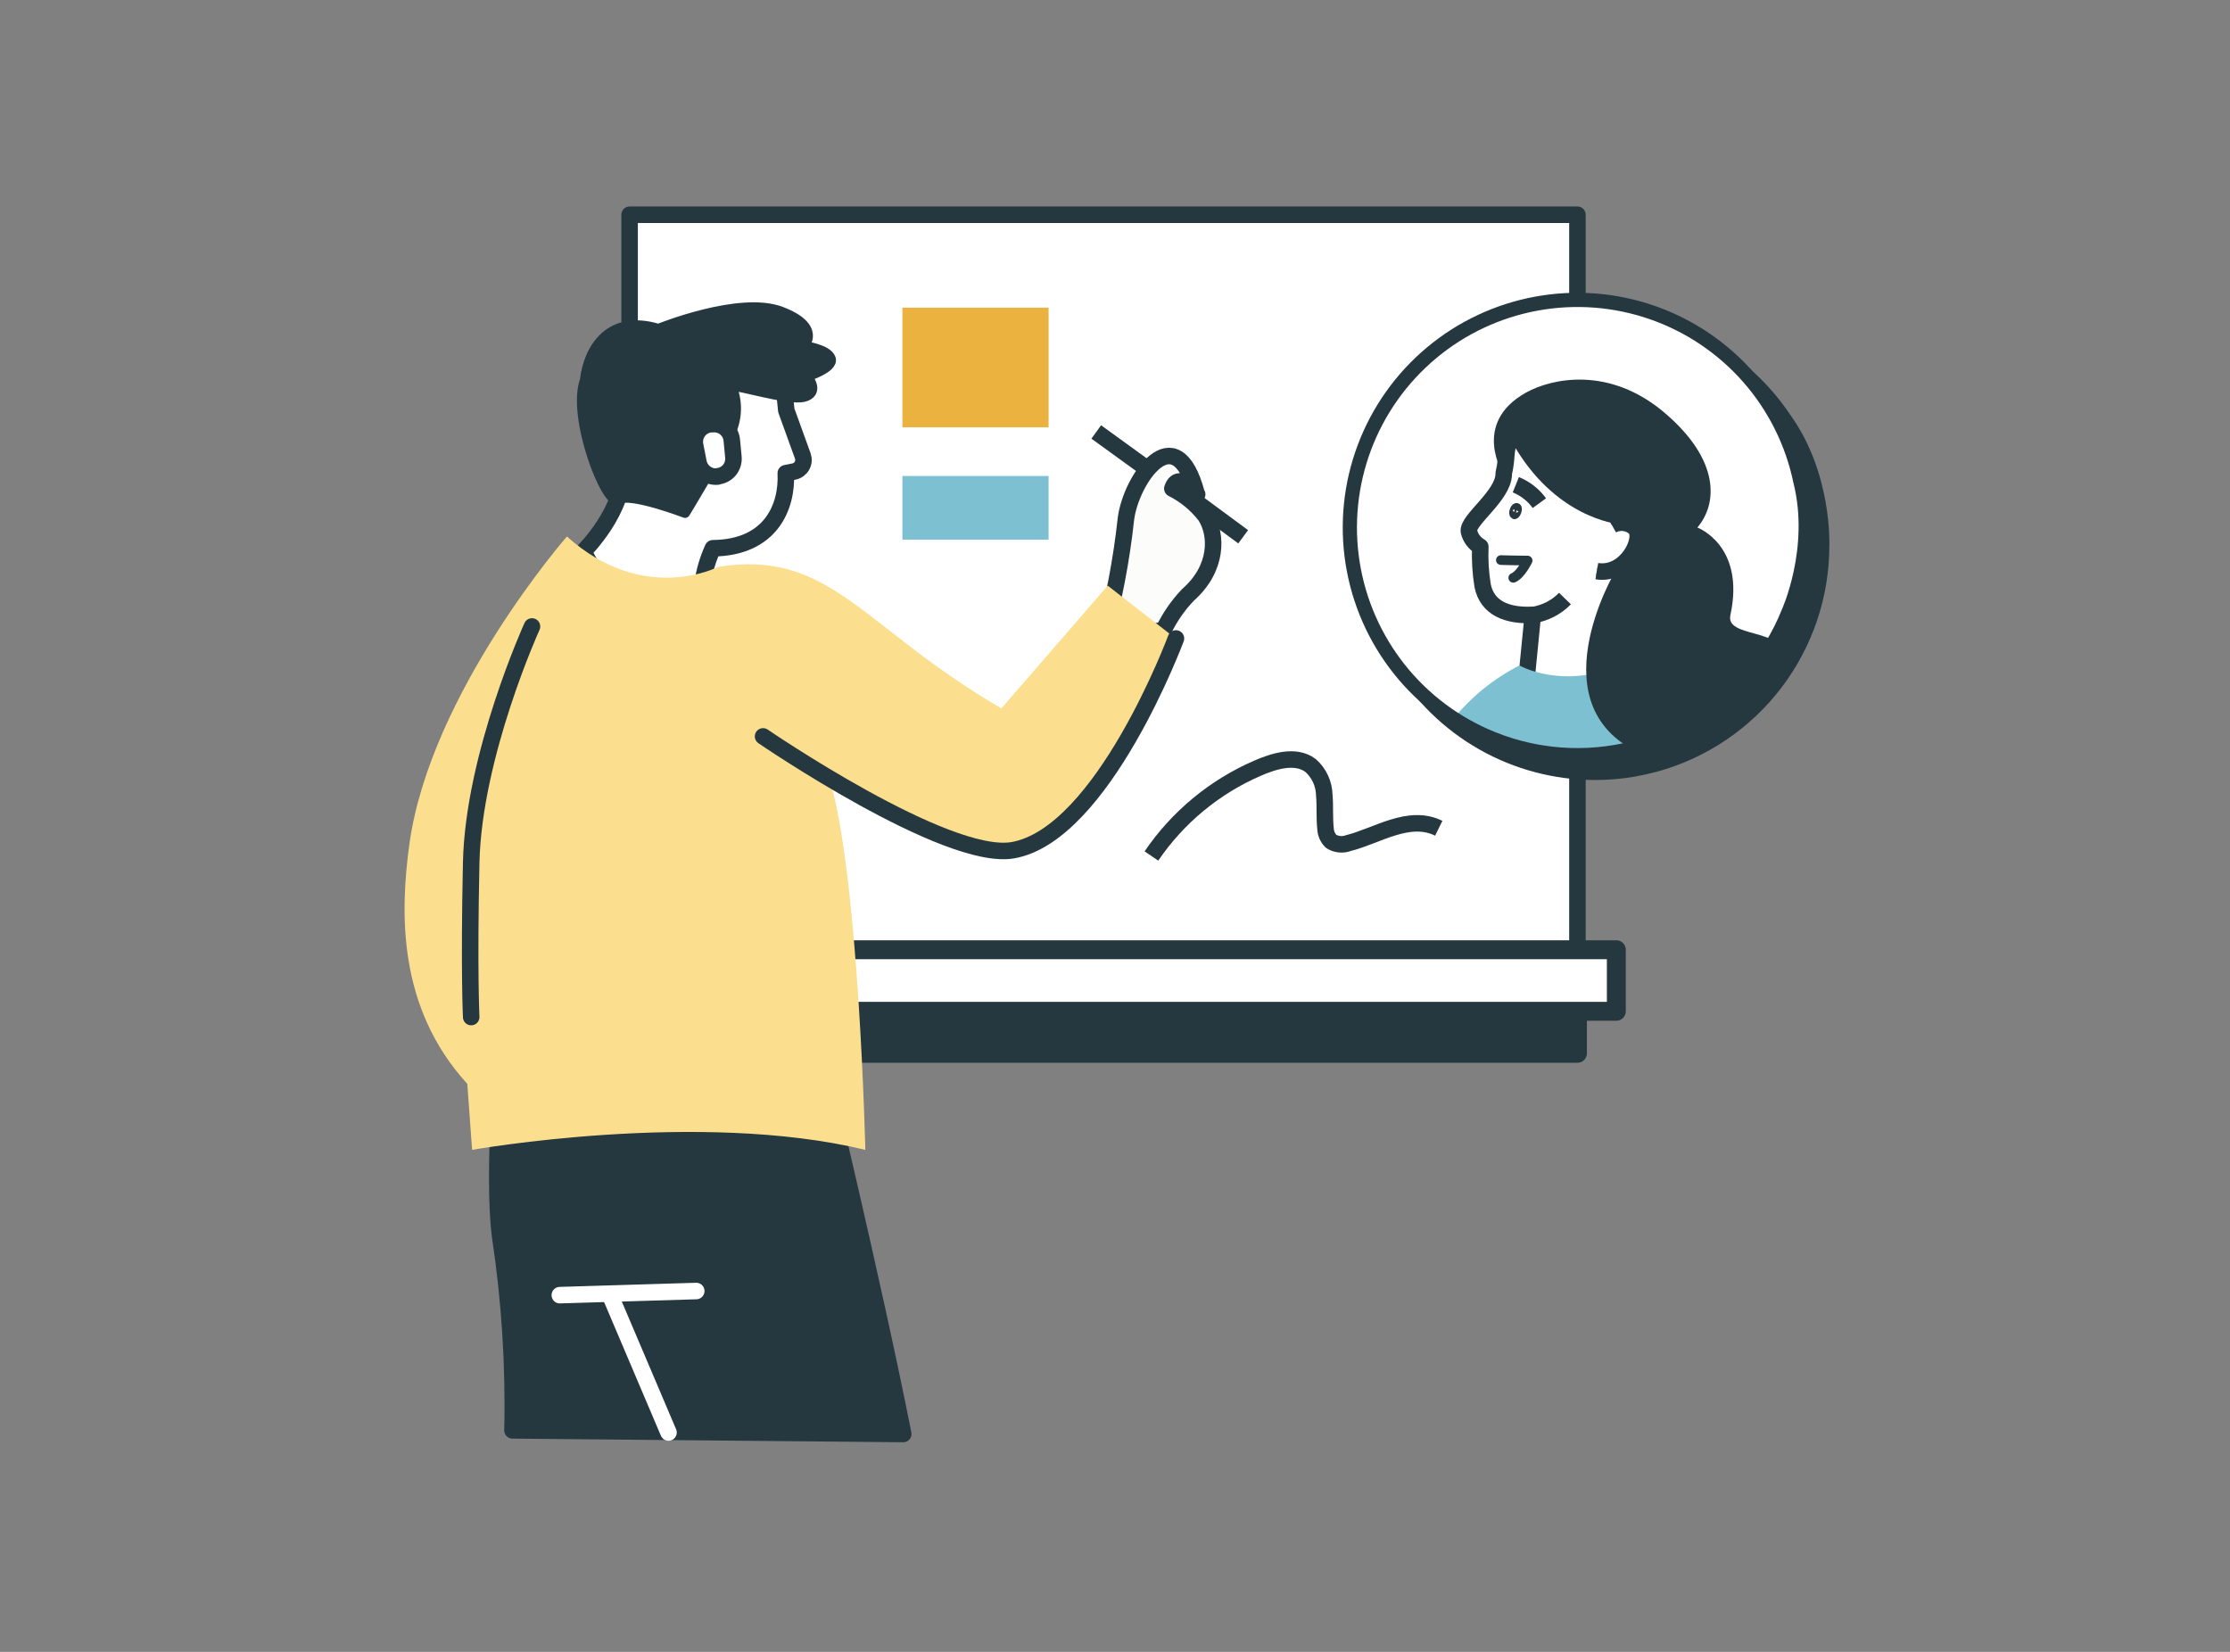
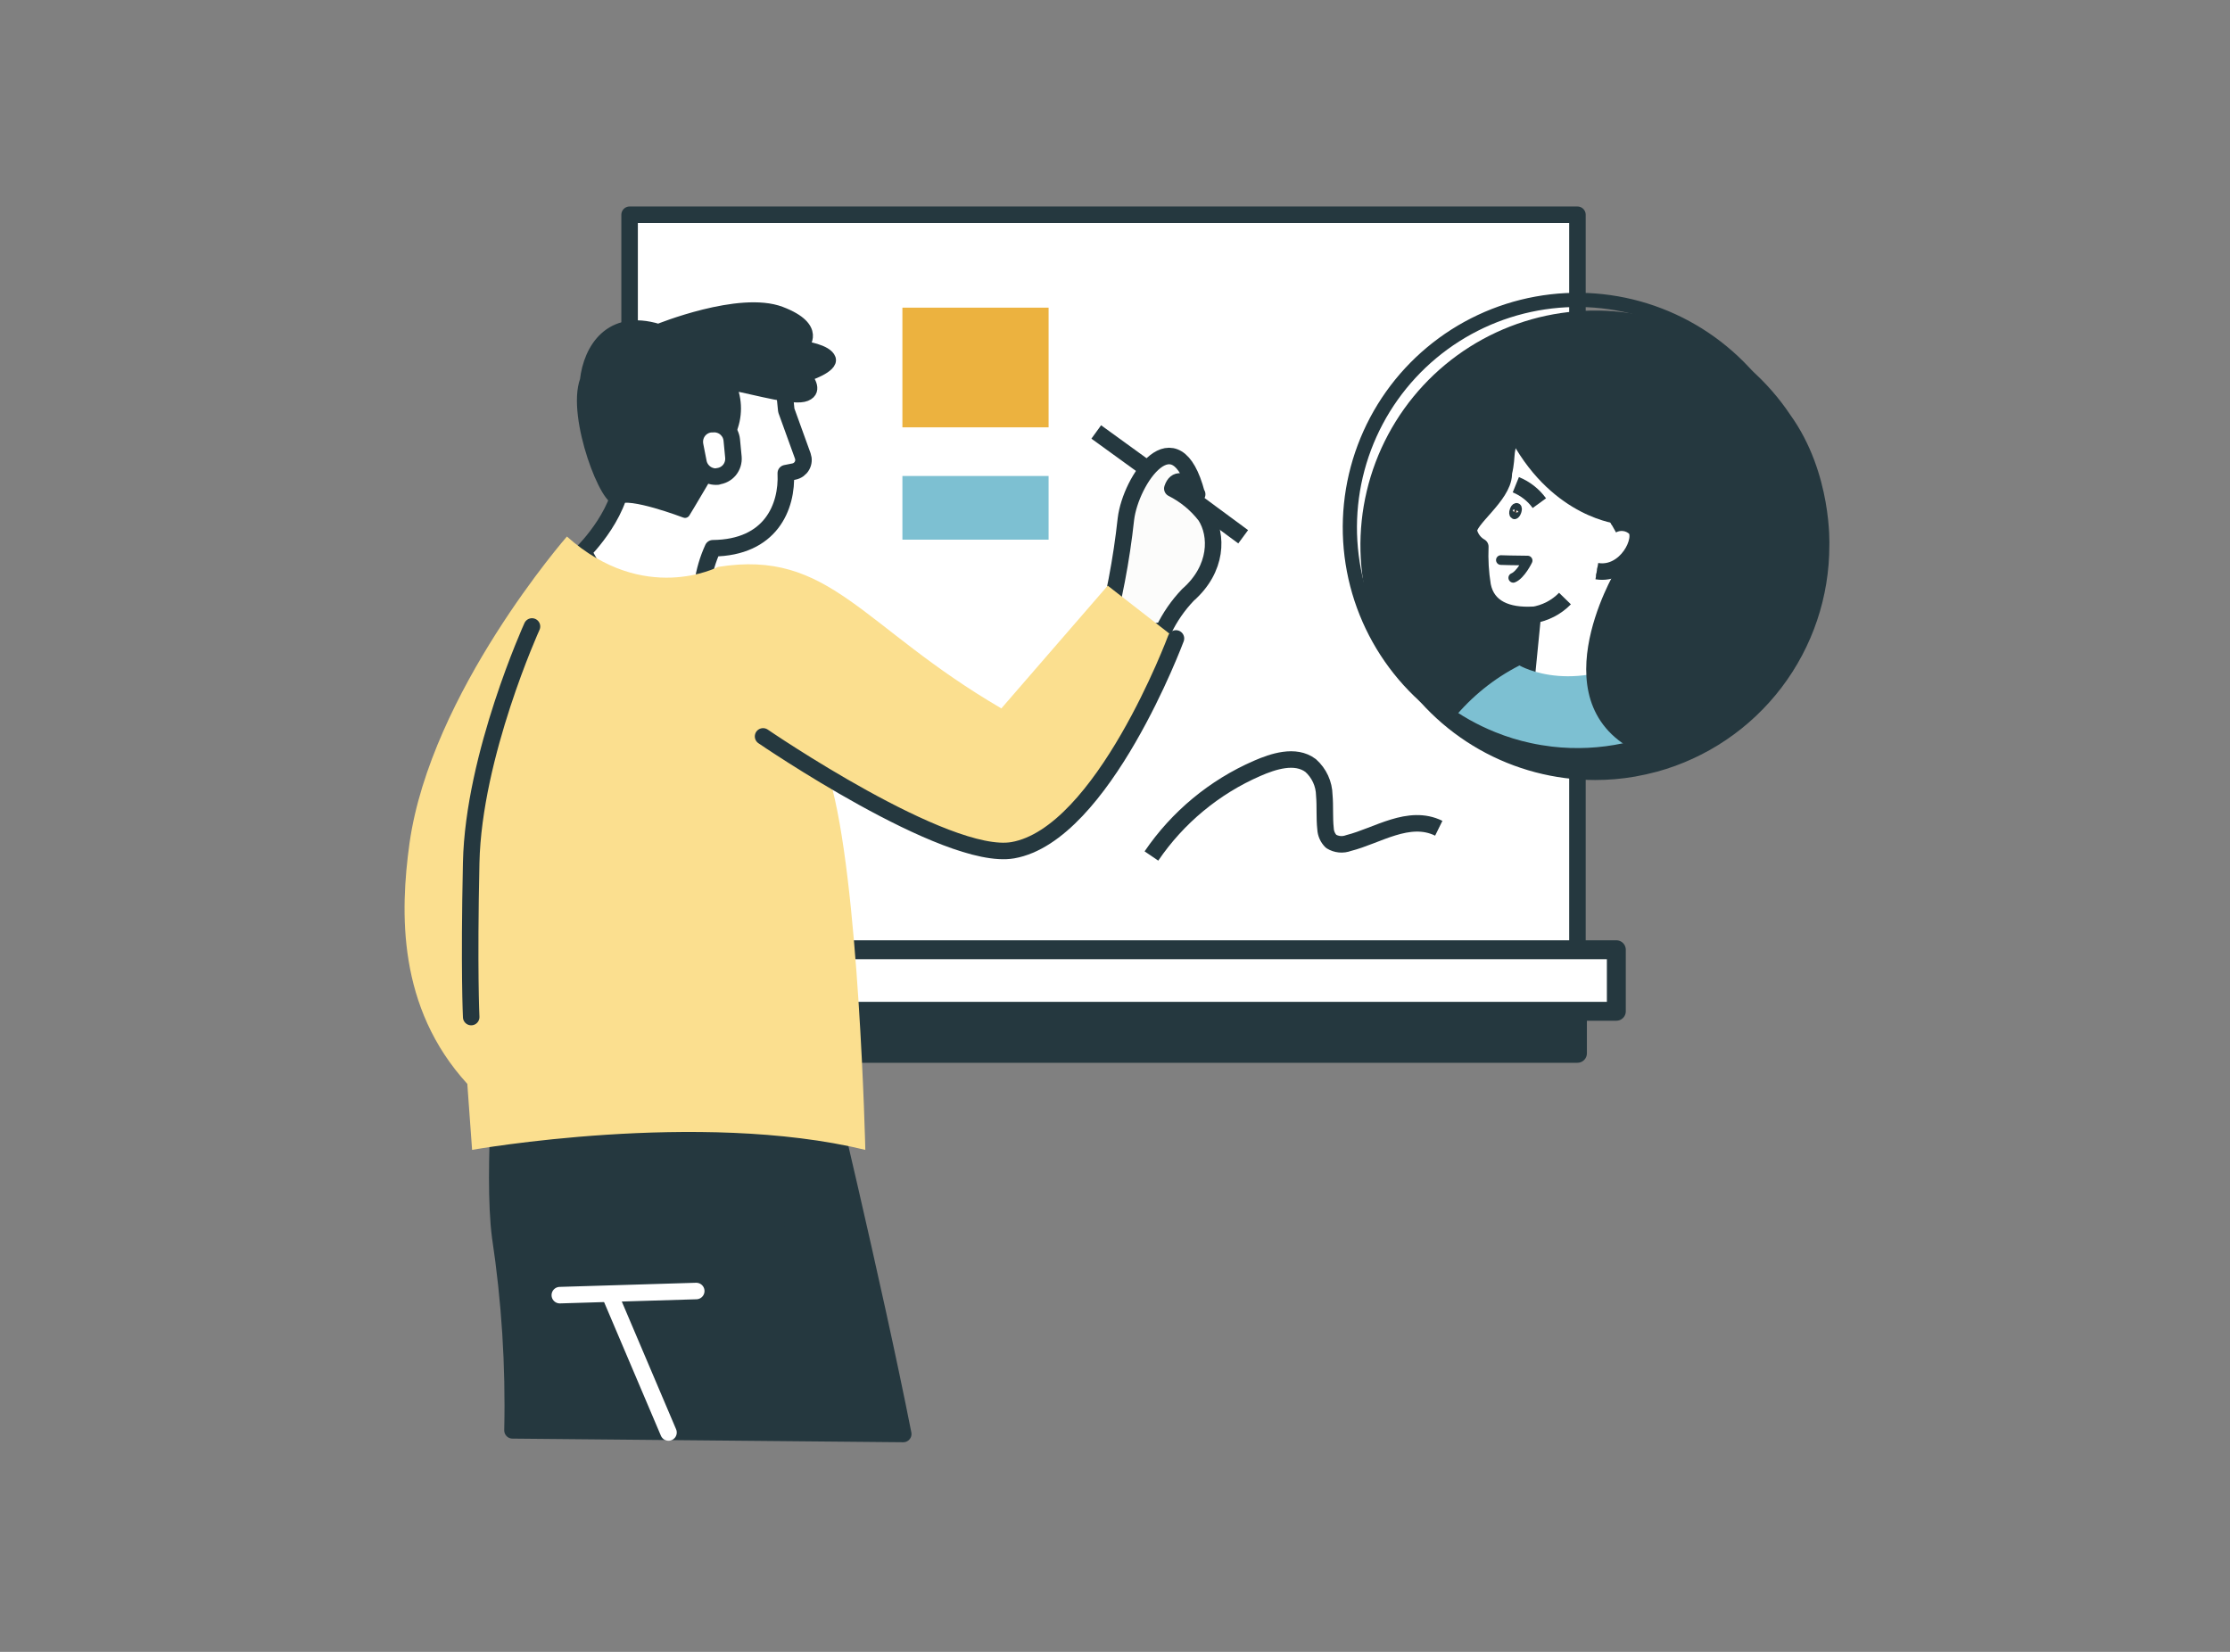
<svg xmlns="http://www.w3.org/2000/svg" width="270" height="200" viewBox="0 0 270 200" fill="none">
  <rect x="0" y="0" width="270" height="200" fill="#808080" stroke="none" />
  <g clip-path="url(#clip0_994_27308)">
    <path d="M190.99 26H76.23V114.99H190.99V26Z" fill="white" stroke="#25383F" stroke-width="2" stroke-linejoin="round" />
    <path d="M195.7 114.99H70.76V122.44H195.7V114.99Z" fill="white" stroke="#25383F" stroke-width="2.29" stroke-linejoin="round" />
    <path d="M190.99 123.06H76.23V127.53H190.99V123.06Z" fill="#25383F" stroke="#25383F" stroke-width="2.29" stroke-linejoin="round" />
    <path d="M140.89 76.28C141.64 74.717 142.632 73.283 143.83 72.03C147.44 68.86 147.44 64.77 145.94 62.45C144.87 61.064 143.503 59.937 141.94 59.15C142.83 56.46 145.83 61.06 144.89 59.79C142.34 50.08 136.89 58.11 136.32 62.85C135.78 67.814 134.84 72.727 133.51 77.54L140.89 76.28Z" fill="#FCFCFB" stroke="#25383F" stroke-width="2" stroke-linejoin="round" />
    <path d="M91.1 173.19C93.51 158.37 95.72 135.9 93.45 127.56L61.05 125.3C61.05 125.3 59.54 141.94 60.56 149.72C61.731 157.483 62.229 165.332 62.05 173.18" fill="white" />
    <path d="M95.14 57.29L96.14 57.09C96.34 57.049 96.529 56.965 96.695 56.845C96.86 56.724 96.998 56.57 97.098 56.392C97.199 56.213 97.26 56.016 97.277 55.812C97.295 55.608 97.268 55.403 97.2 55.21L95.2 49.68L94.41 41.83L75.67 42.59L76.27 57.08L75.36 56.54C75.85 61.62 70.63 66.78 70.63 66.78L77.36 78.85C77.36 78.85 86.1 80.74 85.08 74.99C84.651 72.061 85.078 69.072 86.31 66.38C93.3 66.31 95.34 61.41 95.14 57.29Z" fill="white" stroke="#25383F" stroke-width="2" stroke-linejoin="round" />
    <path d="M109.4 173.62C105.8 155.38 99.23 128.18 99.07 127.43L83.87 121.57C83.87 121.57 60.05 113.74 68.53 148.43C69.53 152.43 74.18 162.74 78.08 173.62" fill="white" />
    <path d="M91.1 173.19C93.51 158.37 95.72 135.9 93.45 127.56L61.05 125.3C61.05 125.3 59.54 141.94 60.56 149.72C61.731 157.482 62.229 165.332 62.05 173.18L109.36 173.62C105.76 155.38 99.19 128.18 99.03 127.43L83.83 121.57C83.83 121.57 60.05 113.74 68.53 148.43C69.53 152.43 74.18 162.74 78.08 173.62" fill="#25383F" />
    <path d="M91.1 173.19C93.51 158.37 95.72 135.9 93.45 127.56L61.05 125.3C61.05 125.3 59.54 141.94 60.56 149.72C61.731 157.482 62.229 165.332 62.05 173.18L109.36 173.62C105.76 155.38 99.19 128.18 99.03 127.43L83.83 121.57C83.83 121.57 60.05 113.74 68.53 148.43C69.53 152.43 74.18 162.74 78.08 173.62" stroke="#25383F" stroke-width="2" stroke-linejoin="round" />
    <path d="M70.83 46.03C71.26 42.2 73.83 38.03 79.72 39.83C79.72 39.83 89.54 35.83 94.55 37.73C99.56 39.63 97.31 41.9 97.31 41.9C97.31 41.9 100.17 42.27 100.57 43.41C100.97 44.55 97.69 45.57 97.69 45.57C97.69 45.57 99.22 47.29 97.6 47.96C96.15 48.55 91.95 47.29 88.5 46.62C88.895 47.513 89.1 48.478 89.1 49.455C89.1 50.431 88.895 51.397 88.5 52.29C86.66 56.01 82.94 62.09 82.94 62.09C82.94 62.09 76.2 59.51 74.85 60.46C73.5 61.41 69.2 50.47 70.83 46.03Z" fill="#25383F" stroke="#25383F" stroke-width="1.23" stroke-linejoin="round" />
    <path d="M56.58 131.23C48.11 121.96 48.43 110.44 49.58 102.1C52.16 83.82 68.64 64.96 68.64 64.96C77.98 73.31 86.94 68.64 86.94 68.64C100.53 66.45 104.25 75.86 121.24 85.77L134.12 70.91L142.34 77.3C142.34 77.3 130.87 102.75 122.59 102.94C114.31 103.13 100.44 94.28 100.44 94.28C104.02 106.28 104.77 139.22 104.77 139.22C84.63 134.34 57.16 139.22 57.16 139.22L56.58 131.23Z" fill="#FBDF8F" />
    <path d="M142.38 77.3C142.38 77.3 133.55 101.03 122.63 102.94C114.57 104.34 92.39 89.16 92.39 89.16" stroke="#25383F" stroke-width="2" stroke-linecap="round" stroke-linejoin="round" />
    <path d="M57.05 123.14C57.05 123.14 56.77 117.48 57.05 104.45C57.33 91.42 64.41 75.85 64.41 75.85" stroke="#25383F" stroke-width="2" stroke-linecap="round" stroke-linejoin="round" />
    <path d="M86.88 57.67C87.441 57.616 87.959 57.343 88.32 56.91C88.674 56.475 88.847 55.919 88.8 55.36L88.6 53.27C88.571 52.991 88.489 52.719 88.36 52.47C88.22 52.229 88.041 52.012 87.83 51.83C87.612 51.652 87.36 51.519 87.09 51.44C86.822 51.355 86.539 51.328 86.26 51.36H86.05C85.749 51.389 85.459 51.481 85.197 51.631C84.934 51.781 84.707 51.985 84.53 52.23C84.356 52.472 84.234 52.748 84.17 53.04C84.11 53.337 84.11 53.643 84.17 53.94L84.58 56.03C84.697 56.539 84.994 56.989 85.417 57.297C85.84 57.604 86.359 57.747 86.88 57.7V57.67Z" fill="white" stroke="#25383F" stroke-width="2" stroke-linejoin="round" />
    <path d="M220.63 66.03C220.638 72.063 218.663 77.931 215.01 82.732C211.356 87.532 206.227 91 200.41 92.6C199.55 92.83 198.69 93.02 197.8 93.18C196.258 93.448 194.695 93.582 193.13 93.58C188.369 93.579 183.689 92.345 179.546 89.998C175.404 87.65 171.94 84.27 169.493 80.186C167.046 76.102 165.698 71.453 165.582 66.693C165.466 61.934 166.584 57.225 168.829 53.026C171.074 48.827 174.369 45.281 178.391 42.734C182.414 40.188 187.028 38.726 191.784 38.493C196.539 38.26 201.274 39.263 205.527 41.404C209.78 43.545 213.405 46.751 216.05 50.71C220.99 57.57 220.63 66.03 220.63 66.03Z" fill="#25383F" stroke="#25383F" stroke-width="1.72" stroke-linejoin="round" />
-     <path d="M216.51 74.19C214.257 79.786 210.228 84.487 205.043 87.569C199.857 90.652 193.802 91.945 187.81 91.25C186.92 91.14 186.05 91 185.17 90.81C183.64 90.481 182.141 90.019 180.69 89.43C175.637 87.389 171.304 83.896 168.236 79.392C165.169 74.888 163.507 69.575 163.459 64.126C163.411 58.677 164.981 53.337 167.968 48.779C170.956 44.222 175.228 40.654 180.244 38.525C185.26 36.396 190.795 35.802 196.149 36.819C201.502 37.836 206.434 40.417 210.32 44.237C214.206 48.057 216.873 52.943 217.982 58.279C219.09 63.614 218.592 69.158 216.55 74.21L216.51 74.19Z" fill="white" />
    <path d="M200.87 81.96C192.99 86.43 187.68 87.7 184.8 82.44L185.59 74.44C182.53 74.6 180.06 73.66 179.51 70.9C179.257 69.344 179.163 67.766 179.23 66.19C178.885 65.993 178.585 65.727 178.347 65.409C178.11 65.091 177.941 64.727 177.85 64.34C177.65 62.95 181.97 60.08 182.07 57.44V57.27C182.64 54.93 182 54.27 183.36 52.61C183.36 52.61 188.76 43.9 200.21 51.68C200.21 51.68 205.95 55.45 202.76 63.57C202 65.51 201.09 65.82 199.83 67.45C199.84 67.47 196.61 73.18 200.87 81.96Z" fill="white" stroke="#25383F" stroke-width="2" stroke-linejoin="round" />
    <path d="M183.53 58.69C184.67 59.152 185.657 59.925 186.38 60.92L183.53 58.69Z" fill="white" />
    <path d="M183.53 58.69C184.67 59.152 185.657 59.925 186.38 60.92" stroke="#25383F" stroke-width="2" stroke-linejoin="round" />
    <path d="M183.37 62.27C183.43 62.27 183.55 62.13 183.62 61.92C183.69 61.71 183.71 61.51 183.62 61.49C183.53 61.47 183.44 61.62 183.36 61.84C183.28 62.06 183.31 62.24 183.37 62.27Z" fill="#9F491B" stroke="#25383F" stroke-width="1.17" stroke-linejoin="round" />
    <path d="M181.72 67.81C181.79 67.81 183.47 67.87 184.96 67.87C184.96 67.87 184.13 69.59 183.22 69.96" fill="white" />
    <path d="M181.72 67.81C181.79 67.81 183.47 67.87 184.96 67.87C184.96 67.87 184.13 69.59 183.22 69.96" stroke="#25383F" stroke-width="1.17" stroke-linecap="round" stroke-linejoin="round" />
    <path d="M185.59 74.47C187.07 74.244 188.435 73.542 189.48 72.47" stroke="#25383F" stroke-width="2" stroke-linejoin="round" />
    <path d="M195.17 63.59C195.616 63.339 196.131 63.238 196.64 63.303C197.148 63.367 197.621 63.594 197.99 63.95C199.13 65.23 196.89 69.75 193.34 69.15" stroke="#25383F" stroke-width="1.17" stroke-linejoin="round" />
    <path d="M175.97 87.03C178.16 84.346 180.885 82.146 183.97 80.57C183.97 80.57 190.97 84.69 200.62 78.31C202.286 81.476 203.219 84.975 203.35 88.55C203.35 88.55 190.94 96.36 175.97 87.03Z" fill="#7DC0D2" />
    <path d="M184.77 47.53C187.87 45.81 194.85 44.27 201.57 50C208.29 55.73 207.96 61 205.51 63.87C205.51 63.87 211.34 66.02 209.51 74.47C208.9 77.24 215.73 76.02 216.22 79.47C216.73 83.04 209.39 89.59 207.15 88.84C204.67 88.01 201.3 92.32 199.2 91.46C185.62 85.91 195.56 69.18 195.56 69.18C195.56 69.18 199.16 65.47 195.92 63.44C195.92 63.44 188.17 62.75 183.03 53.44C181.62 54.3 181.83 57.58 182.1 57.55C182.05 57.47 178.05 51.28 184.77 47.53Z" fill="#25383F" />
    <path d="M195.17 63.59C195.616 63.339 196.131 63.238 196.64 63.303C197.148 63.367 197.621 63.594 197.99 63.95C199.13 65.23 196.89 69.75 193.34 69.15" fill="white" />
    <path d="M195.17 63.59C195.616 63.339 196.131 63.238 196.64 63.303C197.148 63.367 197.621 63.594 197.99 63.95C199.13 65.23 196.89 69.75 193.34 69.15" stroke="#25383F" stroke-width="2" stroke-linejoin="round" />
    <path d="M216.51 74.19C214.257 79.786 210.228 84.487 205.043 87.57C199.857 90.652 193.802 91.945 187.81 91.25C186.92 91.14 186.05 91 185.17 90.81C183.639 90.481 182.14 90.019 180.69 89.43C176.272 87.649 172.392 84.754 169.427 81.027C166.462 77.3 164.513 72.868 163.771 68.163C163.029 63.458 163.519 58.642 165.193 54.183C166.867 49.724 169.668 45.775 173.323 42.721C176.977 39.667 181.361 37.612 186.047 36.757C190.732 35.902 195.559 36.276 200.057 37.842C204.555 39.408 208.57 42.113 211.712 45.693C214.853 49.273 217.012 53.607 217.98 58.27C220.05 66.48 216.51 74.19 216.51 74.19Z" stroke="#25383F" stroke-width="1.72" stroke-linejoin="round" />
    <path d="M138.9 56.77L132.73 52.3" stroke="#25383F" stroke-width="2" stroke-linejoin="round" />
    <path d="M144.69 60.69L150.52 64.99" stroke="#25383F" stroke-width="2" stroke-linejoin="round" />
    <path d="M126.96 37.25H109.26V51.74H126.96V37.25Z" fill="#ECB23F" />
    <path d="M126.96 57.63H109.26V65.34H126.96V57.63Z" fill="#7DC0D2" />
    <path d="M139.41 103.64C142.59 98.966 147.027 95.287 152.21 93.03C154.11 92.2 156.83 91.28 158.69 92.69C159.197 93.142 159.606 93.695 159.89 94.313C160.174 94.93 160.327 95.6 160.34 96.28C160.46 97.63 160.34 98.99 160.49 100.34C160.516 100.917 160.758 101.464 161.17 101.87C161.483 102.063 161.836 102.182 162.202 102.217C162.568 102.251 162.937 102.201 163.28 102.07C166.75 101.2 170.58 98.5 174.2 100.28" stroke="#25383F" stroke-width="2" stroke-linejoin="round" />
    <path d="M80.94 173.44L73.87 156.81" stroke="white" stroke-width="2" stroke-linecap="round" stroke-linejoin="round" />
    <path d="M67.78 156.81L84.3 156.31" stroke="white" stroke-width="2" stroke-linecap="round" stroke-linejoin="round" />
  </g>
  <defs>
    <clipPath id="clip0_994_27308">
      <rect width="172.5" height="149.63" fill="white" transform="translate(49 25)" />
    </clipPath>
  </defs>
</svg>